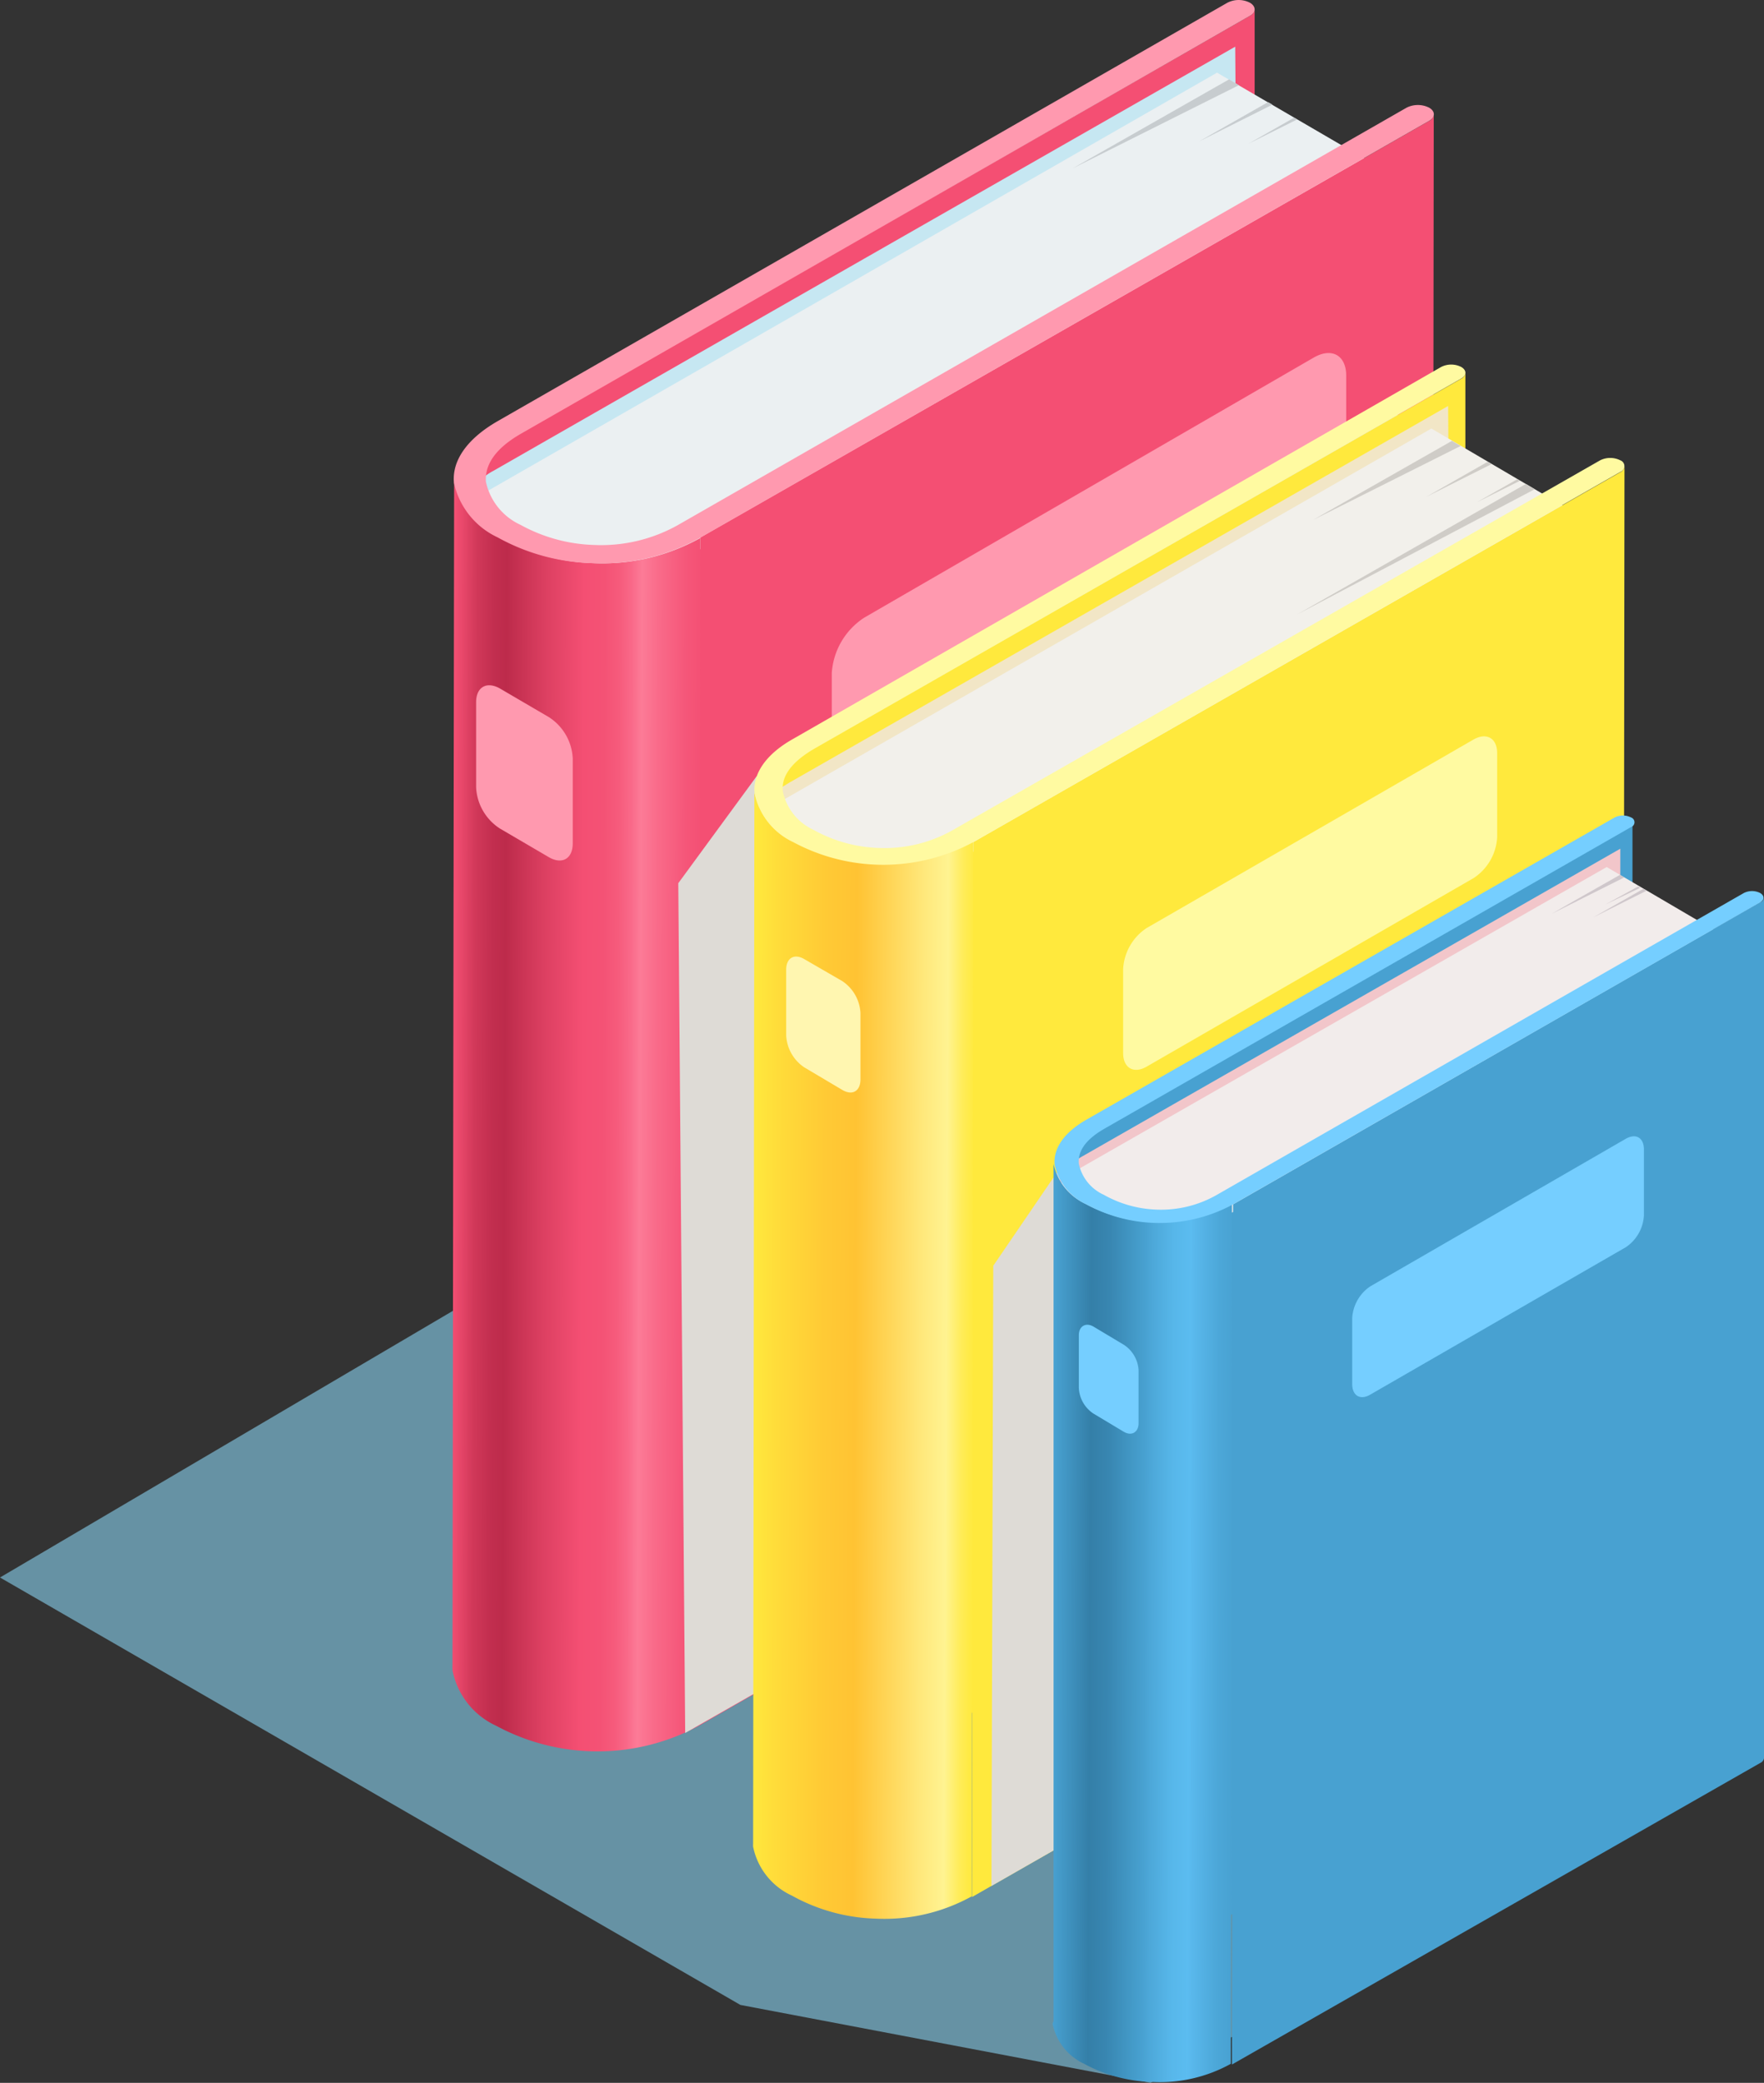
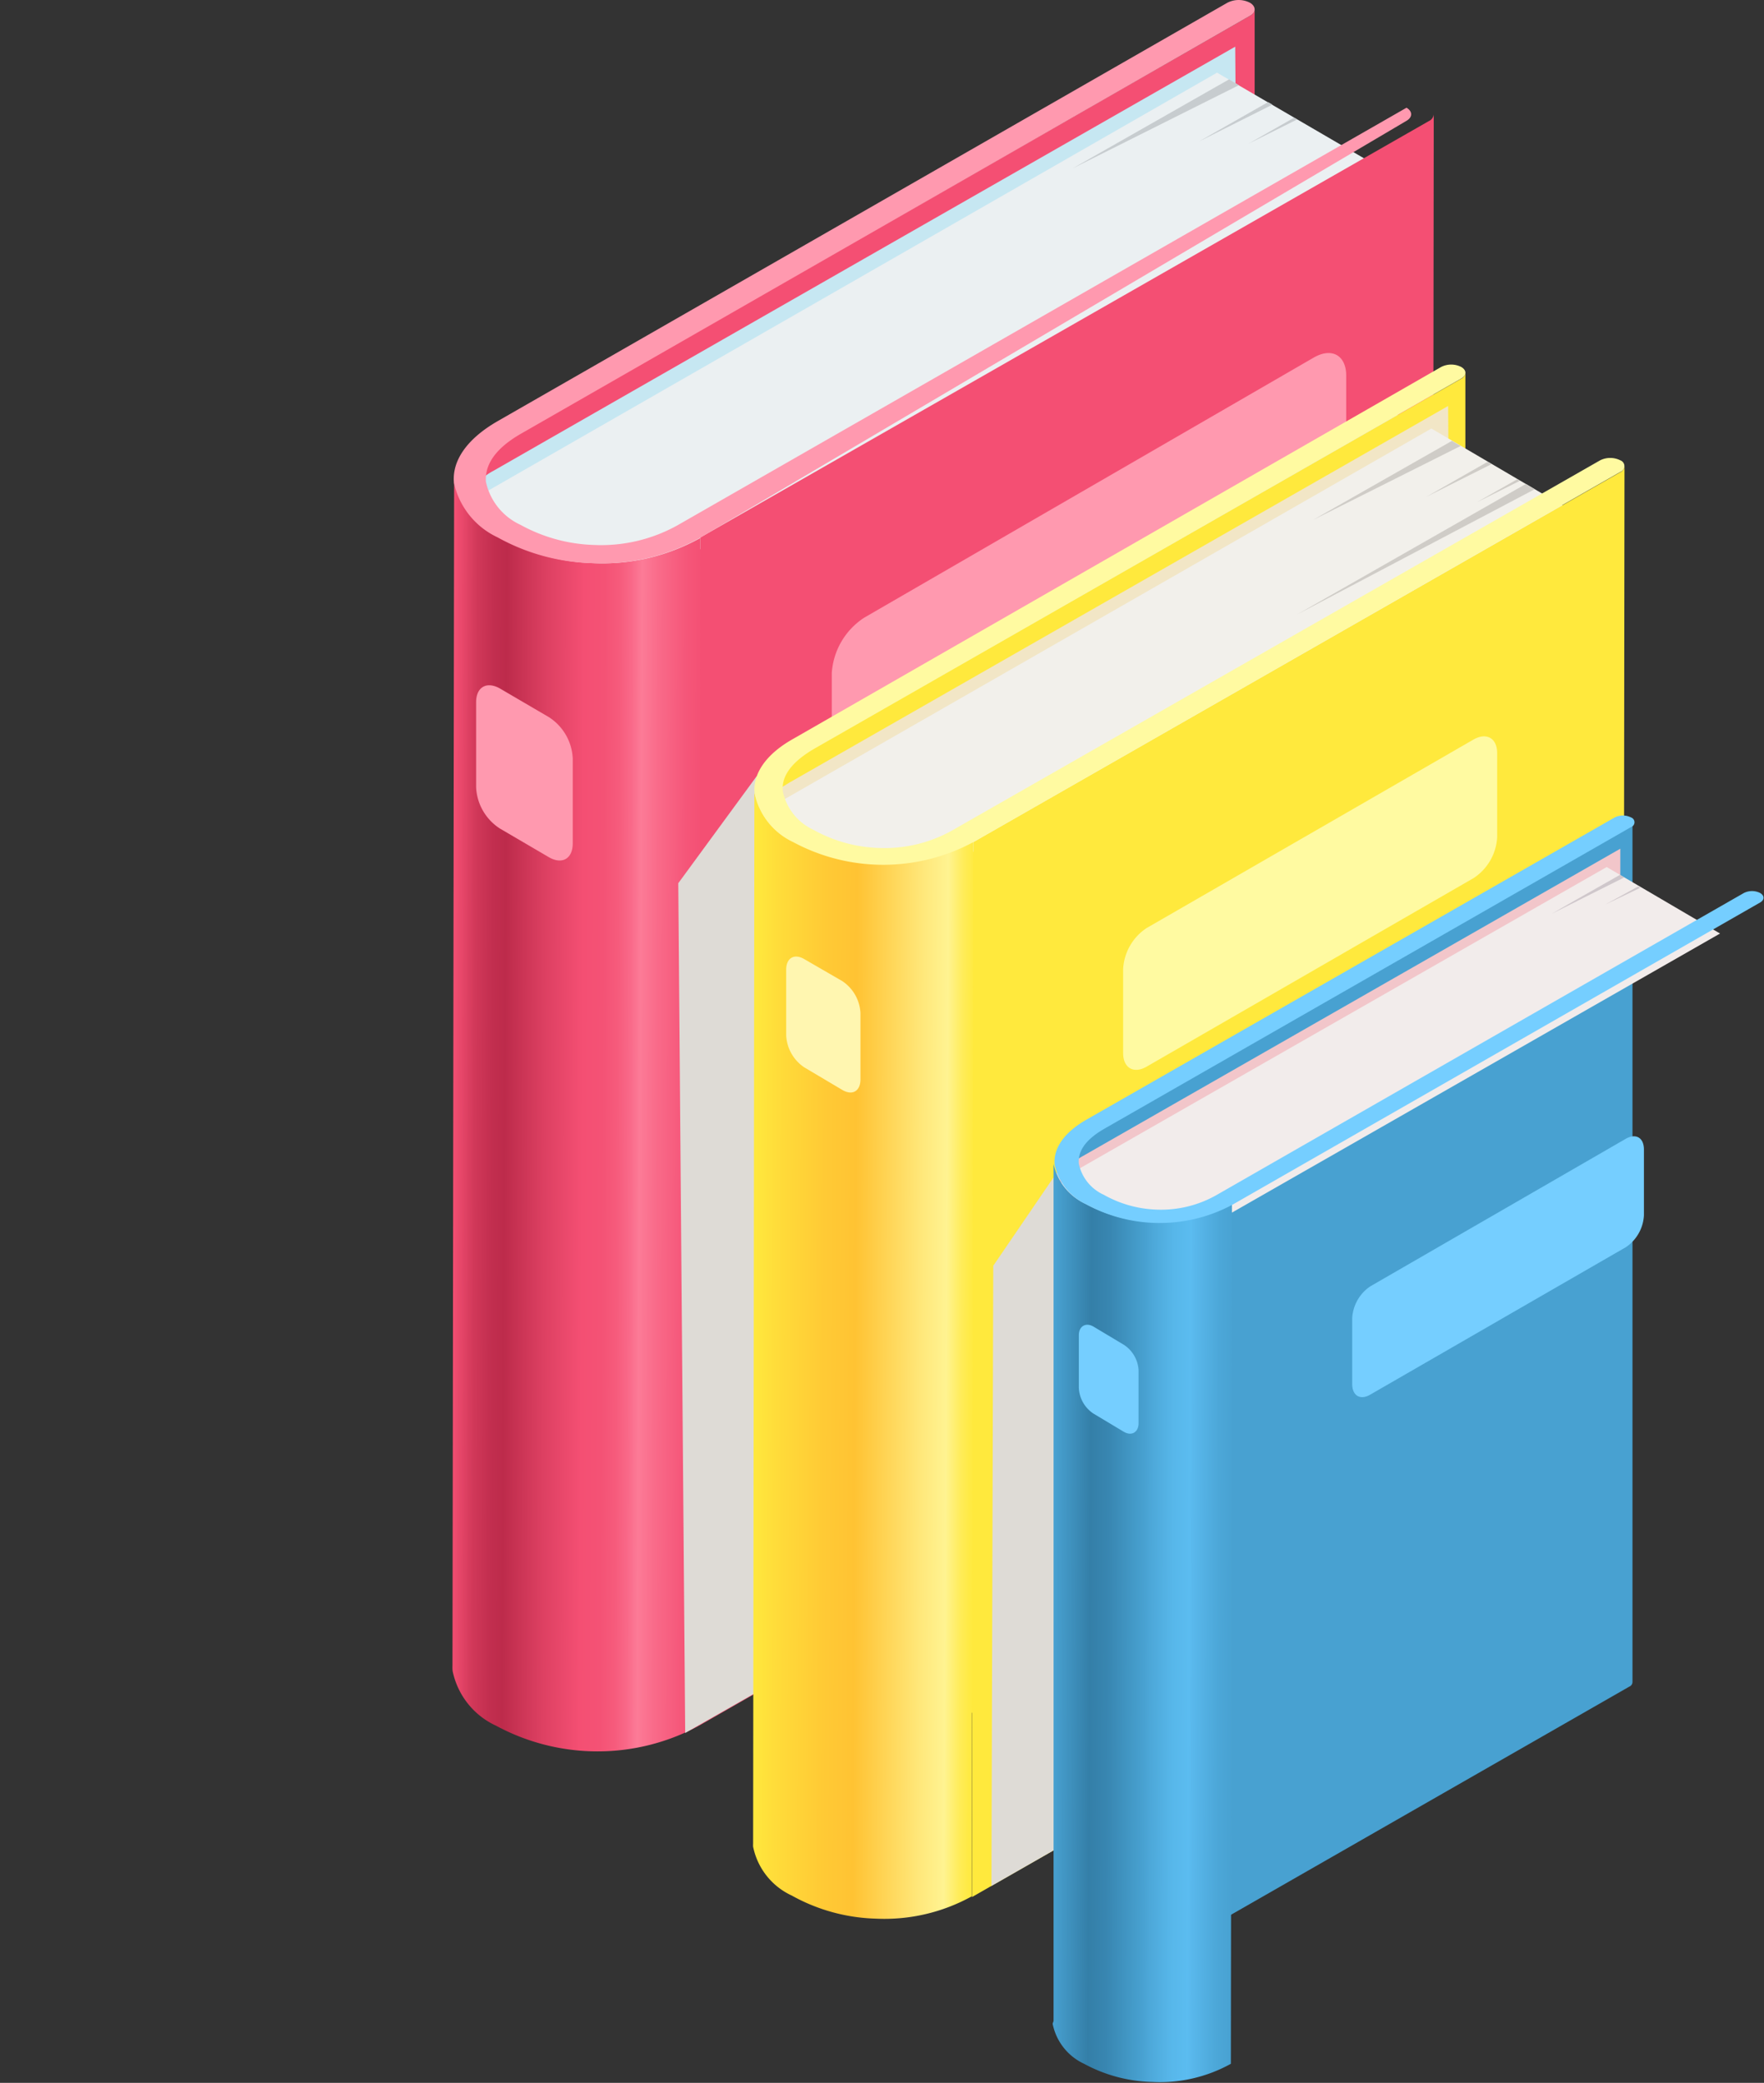
<svg xmlns="http://www.w3.org/2000/svg" viewBox="0 0 97.11 114.66">
  <rect x="0" y="0" width="97.11" height="114.66" fill="#333333" stroke="none" />
  <defs>
    <style>.cls-1{isolation:isolate;}.cls-2{fill:#77b1c9;opacity:0.75;}.cls-10,.cls-2,.cls-4{mix-blend-mode:multiply;}.cls-3{fill:#f44f73;}.cls-5{fill:#c6e7f2;}.cls-6{fill:#ebf0f2;}.cls-7{fill:#c7cccf;}.cls-8{fill:url(#Безымянный_градиент_79);}.cls-9{fill:#ff99af;}.cls-10,.cls-18{fill:#dedbd6;}.cls-11{fill:#ffe93d;}.cls-12{fill:#f2e6c6;}.cls-13{fill:#f2f0eb;}.cls-14{fill:#cfccc7;}.cls-15{fill:url(#Безымянный_градиент_69);}.cls-16{fill:#fffaa1;}.cls-17{fill:#fff6b0;}.cls-19{fill:#48a1d1;}.cls-20{fill:#f2c6ca;}.cls-21{fill:#f2eceb;}.cls-22{fill:#cfc7cb;}.cls-23{fill:url(#Безымянный_градиент_83);}.cls-24{fill:#75ceff;}</style>
    <linearGradient id="Безымянный_градиент_79" x1="100.33" y1="-159.93" x2="93.45" y2="-171.85" gradientTransform="translate(-62.77 -105.89) rotate(120.23)" gradientUnits="userSpaceOnUse">
      <stop offset="0" stop-color="#f44f73" />
      <stop offset="0.03" stop-color="#e9486b" />
      <stop offset="0.09" stop-color="#d13859" />
      <stop offset="0.16" stop-color="#c22e4f" />
      <stop offset="0.21" stop-color="#bd2b4b" />
      <stop offset="0.37" stop-color="#dd4062" />
      <stop offset="0.52" stop-color="#f44f73" />
      <stop offset="0.6" stop-color="#f45275" />
      <stop offset="0.66" stop-color="#f65b7c" />
      <stop offset="0.71" stop-color="#f96989" />
      <stop offset="0.75" stop-color="#fc7b97" />
      <stop offset="0.82" stop-color="#f96a89" />
      <stop offset="0.93" stop-color="#f55679" />
      <stop offset="1" stop-color="#f44f73" />
    </linearGradient>
    <linearGradient id="Безымянный_градиент_69" x1="103.4" y1="-180.88" x2="97.29" y2="-191.47" gradientTransform="translate(-62.77 -105.89) rotate(120.23)" gradientUnits="userSpaceOnUse">
      <stop offset="0" stop-color="#ffe93d" />
      <stop offset="0.1" stop-color="#ffdd3a" />
      <stop offset="0.32" stop-color="#ffca35" />
      <stop offset="0.46" stop-color="#ffc333" />
      <stop offset="0.52" stop-color="#ffca41" />
      <stop offset="0.76" stop-color="#ffe87b" />
      <stop offset="0.87" stop-color="#fff391" />
      <stop offset="0.9" stop-color="#fff078" />
      <stop offset="0.94" stop-color="#ffec58" />
      <stop offset="0.98" stop-color="#ffea44" />
      <stop offset="1" stop-color="#ffe93d" />
    </linearGradient>
    <linearGradient id="Безымянный_градиент_83" x1="107.8" y1="-202.6" x2="102.82" y2="-211.23" gradientTransform="translate(-62.77 -105.89) rotate(120.23)" gradientUnits="userSpaceOnUse">
      <stop offset="0" stop-color="#48a1d1" />
      <stop offset="0.2" stop-color="#347fa8" />
      <stop offset="0.3" stop-color="#3886b1" />
      <stop offset="0.45" stop-color="#449bc9" />
      <stop offset="0.5" stop-color="#48a1d1" />
      <stop offset="0.54" stop-color="#4da8d9" />
      <stop offset="0.66" stop-color="#57b7ea" />
      <stop offset="0.75" stop-color="#5bbcf0" />
      <stop offset="0.77" stop-color="#59b8ec" />
      <stop offset="0.91" stop-color="#4ca7d8" />
      <stop offset="1" stop-color="#48a1d1" />
    </linearGradient>
  </defs>
  <g class="cls-1">
    <g id="Слой_2" data-name="Слой 2">
      <g id="Layer_1" data-name="Layer 1">
        <g id="three_books" data-name="three books">
-           <polygon class="cls-2" points="40.76 110.37 0 86.84 40.05 63.26 96.55 95.9 63.34 114.66 40.76 110.37" />
          <g class="cls-1">
            <path class="cls-3" d="M26.67,91.72l.07-61v-4.4a.61.61,0,0,1,0-.14c0-.79.61-1.58,1.93-2.35L68.81.87a.45.45,0,0,0,.26-.35V11.93l-.06,54a.43.43,0,0,1-.26.36l-40.11,23C27.2,90,26.67,90.89,26.67,91.72Z" />
            <g class="cls-4">
              <path class="cls-5" d="M27.1,30.94l-.36-.23a3.18,3.18,0,0,1-1.53-2.14c-.06-.79.35-1.62,1.55-2.4a3,3,0,0,1,.4-.25C40.52,18.27,54.62,10.21,68,2.57l.07,9.51C57,18.43,46.87,24.63,35.77,31a8.48,8.48,0,0,1-4.6,1.09A9,9,0,0,1,27.1,30.94Z" />
            </g>
            <path class="cls-6" d="M67,4l-40.11,23c-1.5.86-1.88,1.67-1.81,2.54a3.35,3.35,0,0,0,1.76,2.48,8.84,8.84,0,0,0,4.06,1.12A8.49,8.49,0,0,0,35.47,32L75.58,9Z" />
            <path class="cls-7" d="M59.05,9.27l8.61-4.9.54.32Z" />
            <path class="cls-7" d="M66,7.79l3.81-2.17.24.14Z" />
            <path class="cls-7" d="M68.73,7.91l2.51-1.43.16.1Z" />
            <path class="cls-3" d="M78.93,6.3l-.08,65.4a.45.45,0,0,1-.26.36L38.48,95l.07-65.41L78.67,6.66A.45.45,0,0,0,78.93,6.3Z" />
            <path class="cls-8" d="M24.91,91.7,25,26.3c0,.07,0,.15,0,.22a4.34,4.34,0,0,0,2.4,3A11.3,11.3,0,0,0,32.6,31a11.13,11.13,0,0,0,5.95-1.38L38.48,95A11.75,11.75,0,0,1,27.31,95a4.26,4.26,0,0,1-2.39-3A1.77,1.77,0,0,1,24.91,91.7Z" />
-             <path class="cls-9" d="M38.55,29.6A11.13,11.13,0,0,1,32.6,31a11.3,11.3,0,0,1-5.21-1.42,4.34,4.34,0,0,1-2.4-3c-.11-1.15.63-2.38,2.43-3.41L67.57.15a1.36,1.36,0,0,1,1.24,0c.34.2.35.53,0,.72l-40.12,23c-1.5.86-2,1.77-1.94,2.65a3.39,3.39,0,0,0,1.9,2.37A8.93,8.93,0,0,0,32.71,30a8.64,8.64,0,0,0,4.6-1.09L77.43,5.93a1.38,1.38,0,0,1,1.25,0c.34.2.34.52,0,.72Z" />
+             <path class="cls-9" d="M38.55,29.6A11.13,11.13,0,0,1,32.6,31a11.3,11.3,0,0,1-5.21-1.42,4.34,4.34,0,0,1-2.4-3c-.11-1.15.63-2.38,2.43-3.41L67.57.15a1.36,1.36,0,0,1,1.24,0c.34.2.35.53,0,.72l-40.12,23c-1.5.86-2,1.77-1.94,2.65a3.39,3.39,0,0,0,1.9,2.37A8.93,8.93,0,0,0,32.71,30a8.64,8.64,0,0,0,4.6-1.09L77.43,5.93c.34.2.34.52,0,.72Z" />
            <path class="cls-9" d="M72.33,30.17,47.58,44.46c-1,.57-1.79.11-1.79-1V37.06A3.94,3.94,0,0,1,47.58,34L72.33,19.68c1-.57,1.78-.11,1.78,1v6.37A4,4,0,0,1,72.33,30.17Z" />
            <path class="cls-9" d="M27.52,45.61l2.7,1.58c.73.42,1.31.08,1.31-.76V41.75a2.86,2.86,0,0,0-1.31-2.27l-2.7-1.58c-.73-.41-1.31-.08-1.31.76v4.68A2.86,2.86,0,0,0,27.52,45.61Z" />
          </g>
          <path class="cls-10" d="M77,73,37.72,95.4l-.38-46.78,4.3-5.87L76.94,22.5Z" />
          <g class="cls-1">
            <path class="cls-11" d="M43,101.51l.06-54.17V43.43a.57.57,0,0,1,0-.13c0-.69.55-1.4,1.72-2.08L80.44,20.85a.41.41,0,0,0,.23-.32V30.67L80.6,78.6a.36.36,0,0,1-.23.32L44.76,99.29C43.5,100,43,100.77,43,101.51Z" />
            <g class="cls-4">
              <path class="cls-12" d="M43.41,47.54l-.32-.2a2.83,2.83,0,0,1-1.36-1.9A2.42,2.42,0,0,1,43.1,43.3l.36-.22L79.72,22.35l.06,8.45C69.93,36.44,61,41.94,51.11,47.57a7.59,7.59,0,0,1-4.09,1A7.93,7.93,0,0,1,43.41,47.54Z" />
            </g>
            <path class="cls-13" d="M78.8,23.59,43.18,44c-1.33.77-1.66,1.49-1.6,2.26a2.94,2.94,0,0,0,1.56,2.2,7.89,7.89,0,0,0,3.61,1,7.61,7.61,0,0,0,4.09-1L86.45,28.08Z" />
            <path class="cls-14" d="M72.29,28.62l7.64-4.35.48.28Z" />
            <path class="cls-14" d="M71.4,33.83,84,26.64l.49.29Z" />
            <path class="cls-14" d="M78.52,27.35l3.38-1.93.21.13Z" />
            <path class="cls-14" d="M81.3,27.65l2.23-1.27.14.09Z" />
            <path class="cls-11" d="M89.43,25.66l-.07,58.08a.4.4,0,0,1-.24.32L53.51,104.43l.07-58.07L89.19,26A.38.38,0,0,0,89.43,25.66Z" />
            <path class="cls-15" d="M41.46,101.49l.07-58.07a1.27,1.27,0,0,0,0,.2,3.82,3.82,0,0,0,2.13,2.7,10.47,10.47,0,0,0,9.91,0l-.07,58.07a9.94,9.94,0,0,1-5.29,1.23,10.07,10.07,0,0,1-4.62-1.27,3.79,3.79,0,0,1-2.13-2.69A1.48,1.48,0,0,1,41.46,101.49Z" />
            <path class="cls-16" d="M53.58,46.36a10.47,10.47,0,0,1-9.91,0,3.82,3.82,0,0,1-2.13-2.7c-.1-1,.55-2.11,2.15-3L79.34,20.2a1.22,1.22,0,0,1,1.1,0c.31.18.31.46,0,.64L44.82,41.22C43.49,42,43,42.8,43.1,43.58a3,3,0,0,0,1.68,2.1,7.89,7.89,0,0,0,3.61,1,7.61,7.61,0,0,0,4.09-1L88.09,25.34a1.24,1.24,0,0,1,1.11,0,.34.34,0,0,1,0,.64Z" />
            <path class="cls-16" d="M81.12,48.34l-18,10.38c-.71.41-1.29.07-1.29-.75V53.34a2.89,2.89,0,0,1,1.29-2.25l18-10.38c.72-.41,1.3-.07,1.3.75v4.63A2.87,2.87,0,0,1,81.12,48.34Z" />
            <path class="cls-17" d="M44.28,58.76,46.37,60c.56.33,1,.06,1-.58V55.77a2.25,2.25,0,0,0-1-1.76L44.28,52.8c-.56-.33-1-.06-1,.58V57A2.25,2.25,0,0,0,44.28,58.76Z" />
          </g>
          <g class="cls-4">
            <path class="cls-18" d="M88.19,84.59,54.58,103.82l.1-34.14,3.5-5.13c3.36-1.92,24.33-13.82,29.82-17Z" />
          </g>
          <g class="cls-1">
            <path class="cls-19" d="M59.28,111.27l0-44.18V63.91a.31.31,0,0,1,0-.1c0-.57.44-1.15,1.4-1.7l29-16.61a.33.33,0,0,0,.19-.26V53.5l0,39.09a.28.28,0,0,1-.18.26l-29,16.61C59.66,110.05,59.28,110.67,59.28,111.27Z" />
            <g class="cls-4">
              <path class="cls-20" d="M59.59,67.26l-.26-.17a2.24,2.24,0,0,1-1.11-1.54,1.94,1.94,0,0,1,1.12-1.74,2.82,2.82,0,0,1,.29-.18L89.2,46.72l0,6.89c-8,4.6-15.35,9.08-23.38,13.68a6.23,6.23,0,0,1-3.34.79A6.52,6.52,0,0,1,59.59,67.26Z" />
            </g>
            <path class="cls-21" d="M88.45,47.73,59.4,64.34c-1.08.63-1.35,1.21-1.3,1.85A2.39,2.39,0,0,0,59.37,68a6.35,6.35,0,0,0,2.94.81A6.08,6.08,0,0,0,65.64,68L94.69,51.39Z" />
            <path class="cls-22" d="M85.41,50.31c1.24-.72,2.53-1.44,3.77-2.15l.24.14Z" />
-             <path class="cls-22" d="M87.71,50.5l2.76-1.57.18.1Z" />
            <path class="cls-22" d="M88.36,49.8l1.82-1,.12.07Z" />
-             <path class="cls-19" d="M97.11,49.42l0,47.36a.33.33,0,0,1-.19.26L67.82,113.65l.06-47.35,29-16.62A.3.3,0,0,0,97.11,49.42Z" />
            <path class="cls-23" d="M58,111.26l0-47.36c0,.06,0,.11,0,.17a3.12,3.12,0,0,0,1.74,2.19,8.47,8.47,0,0,0,8.08,0l-.06,47.35a8.05,8.05,0,0,1-4.31,1,8.26,8.26,0,0,1-3.77-1,3.09,3.09,0,0,1-1.73-2.2A.86.86,0,0,1,58,111.26Z" />
            <path class="cls-24" d="M67.88,66.3a8.47,8.47,0,0,1-8.08,0,3.12,3.12,0,0,1-1.74-2.19c-.08-.84.45-1.73,1.76-2.48L88.89,45a1,1,0,0,1,.9,0,.28.28,0,0,1,0,.53l-29,16.61c-1.08.62-1.46,1.28-1.4,1.92a2.42,2.42,0,0,0,1.37,1.71,6.36,6.36,0,0,0,2.94.82A6.19,6.19,0,0,0,67,65.77Q81.5,57.46,96,49.16a1,1,0,0,1,.9,0c.25.15.24.38,0,.52Z" />
            <path class="cls-24" d="M89.5,68.66,75.44,76.77c-.56.33-1,.06-1-.58V72.57a2.26,2.26,0,0,1,1-1.76L89.5,62.69c.56-.32,1-.06,1,.59V66.9A2.25,2.25,0,0,1,89.5,68.66Z" />
            <path class="cls-24" d="M60.2,77.82l1.67,1c.45.26.81,0,.81-.47V75.43a1.79,1.79,0,0,0-.81-1.4l-1.67-1c-.45-.26-.81,0-.81.47v2.89A1.79,1.79,0,0,0,60.2,77.82Z" />
          </g>
        </g>
      </g>
    </g>
  </g>
</svg>